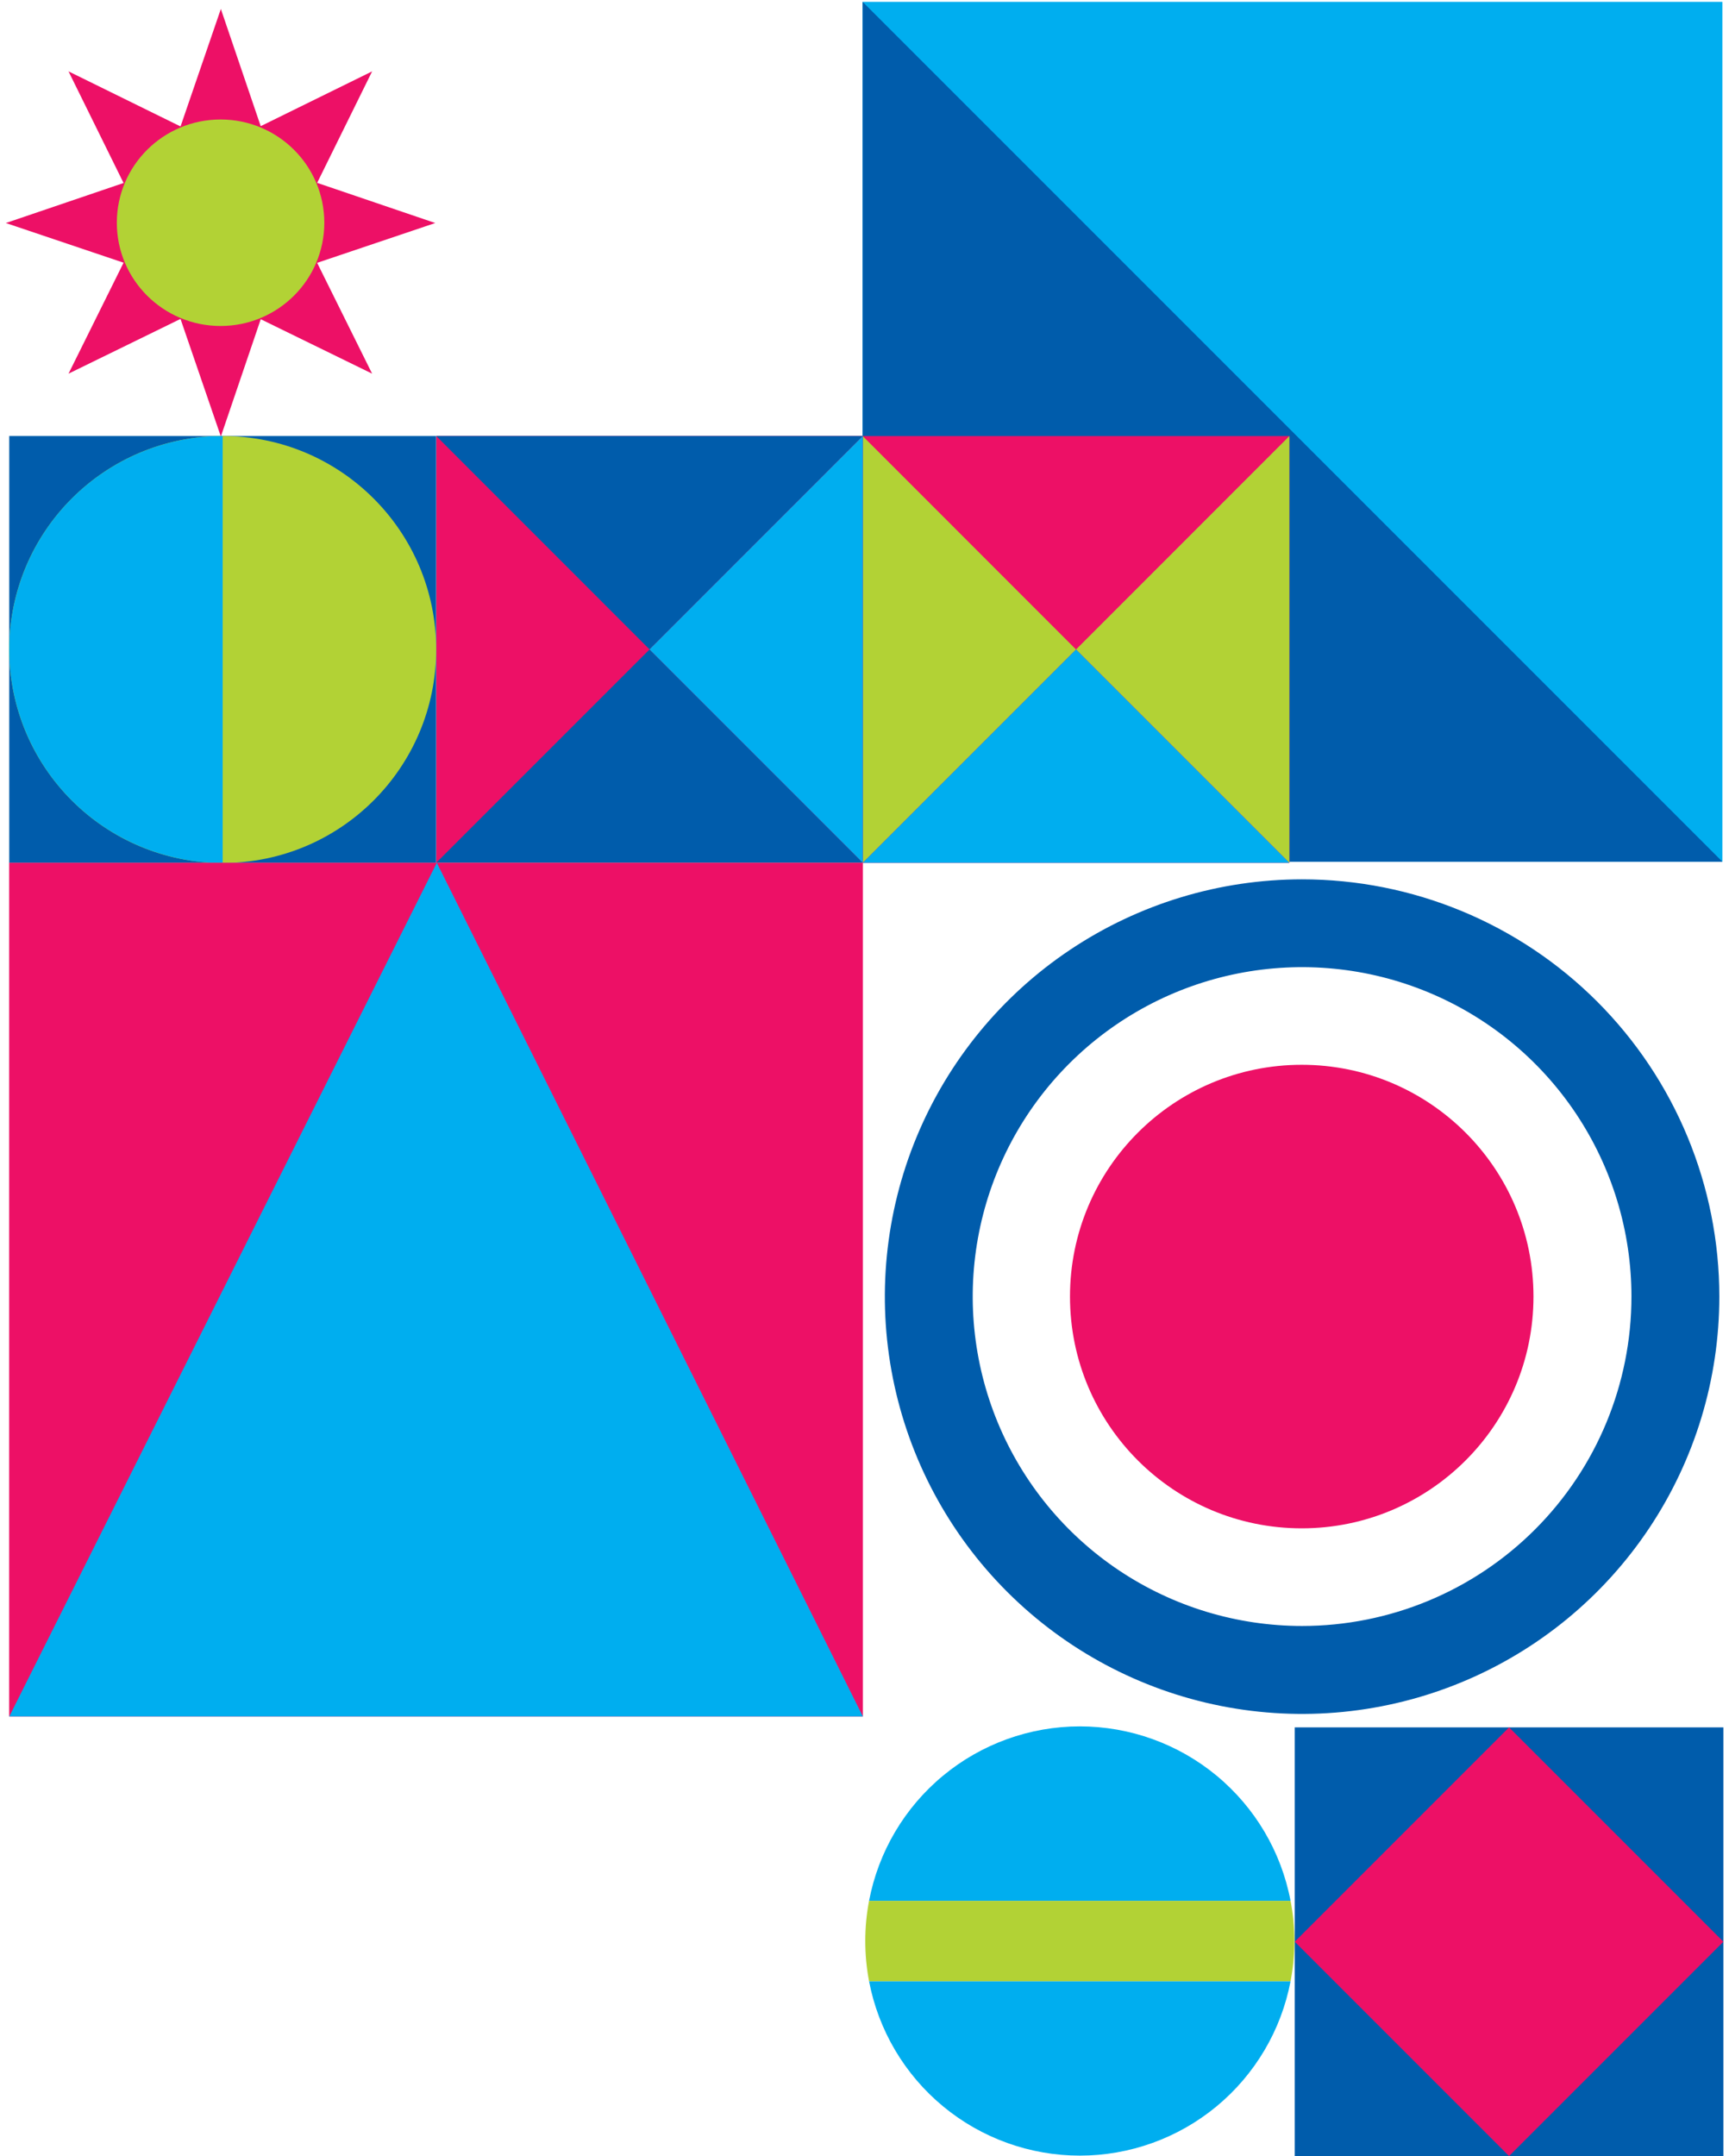
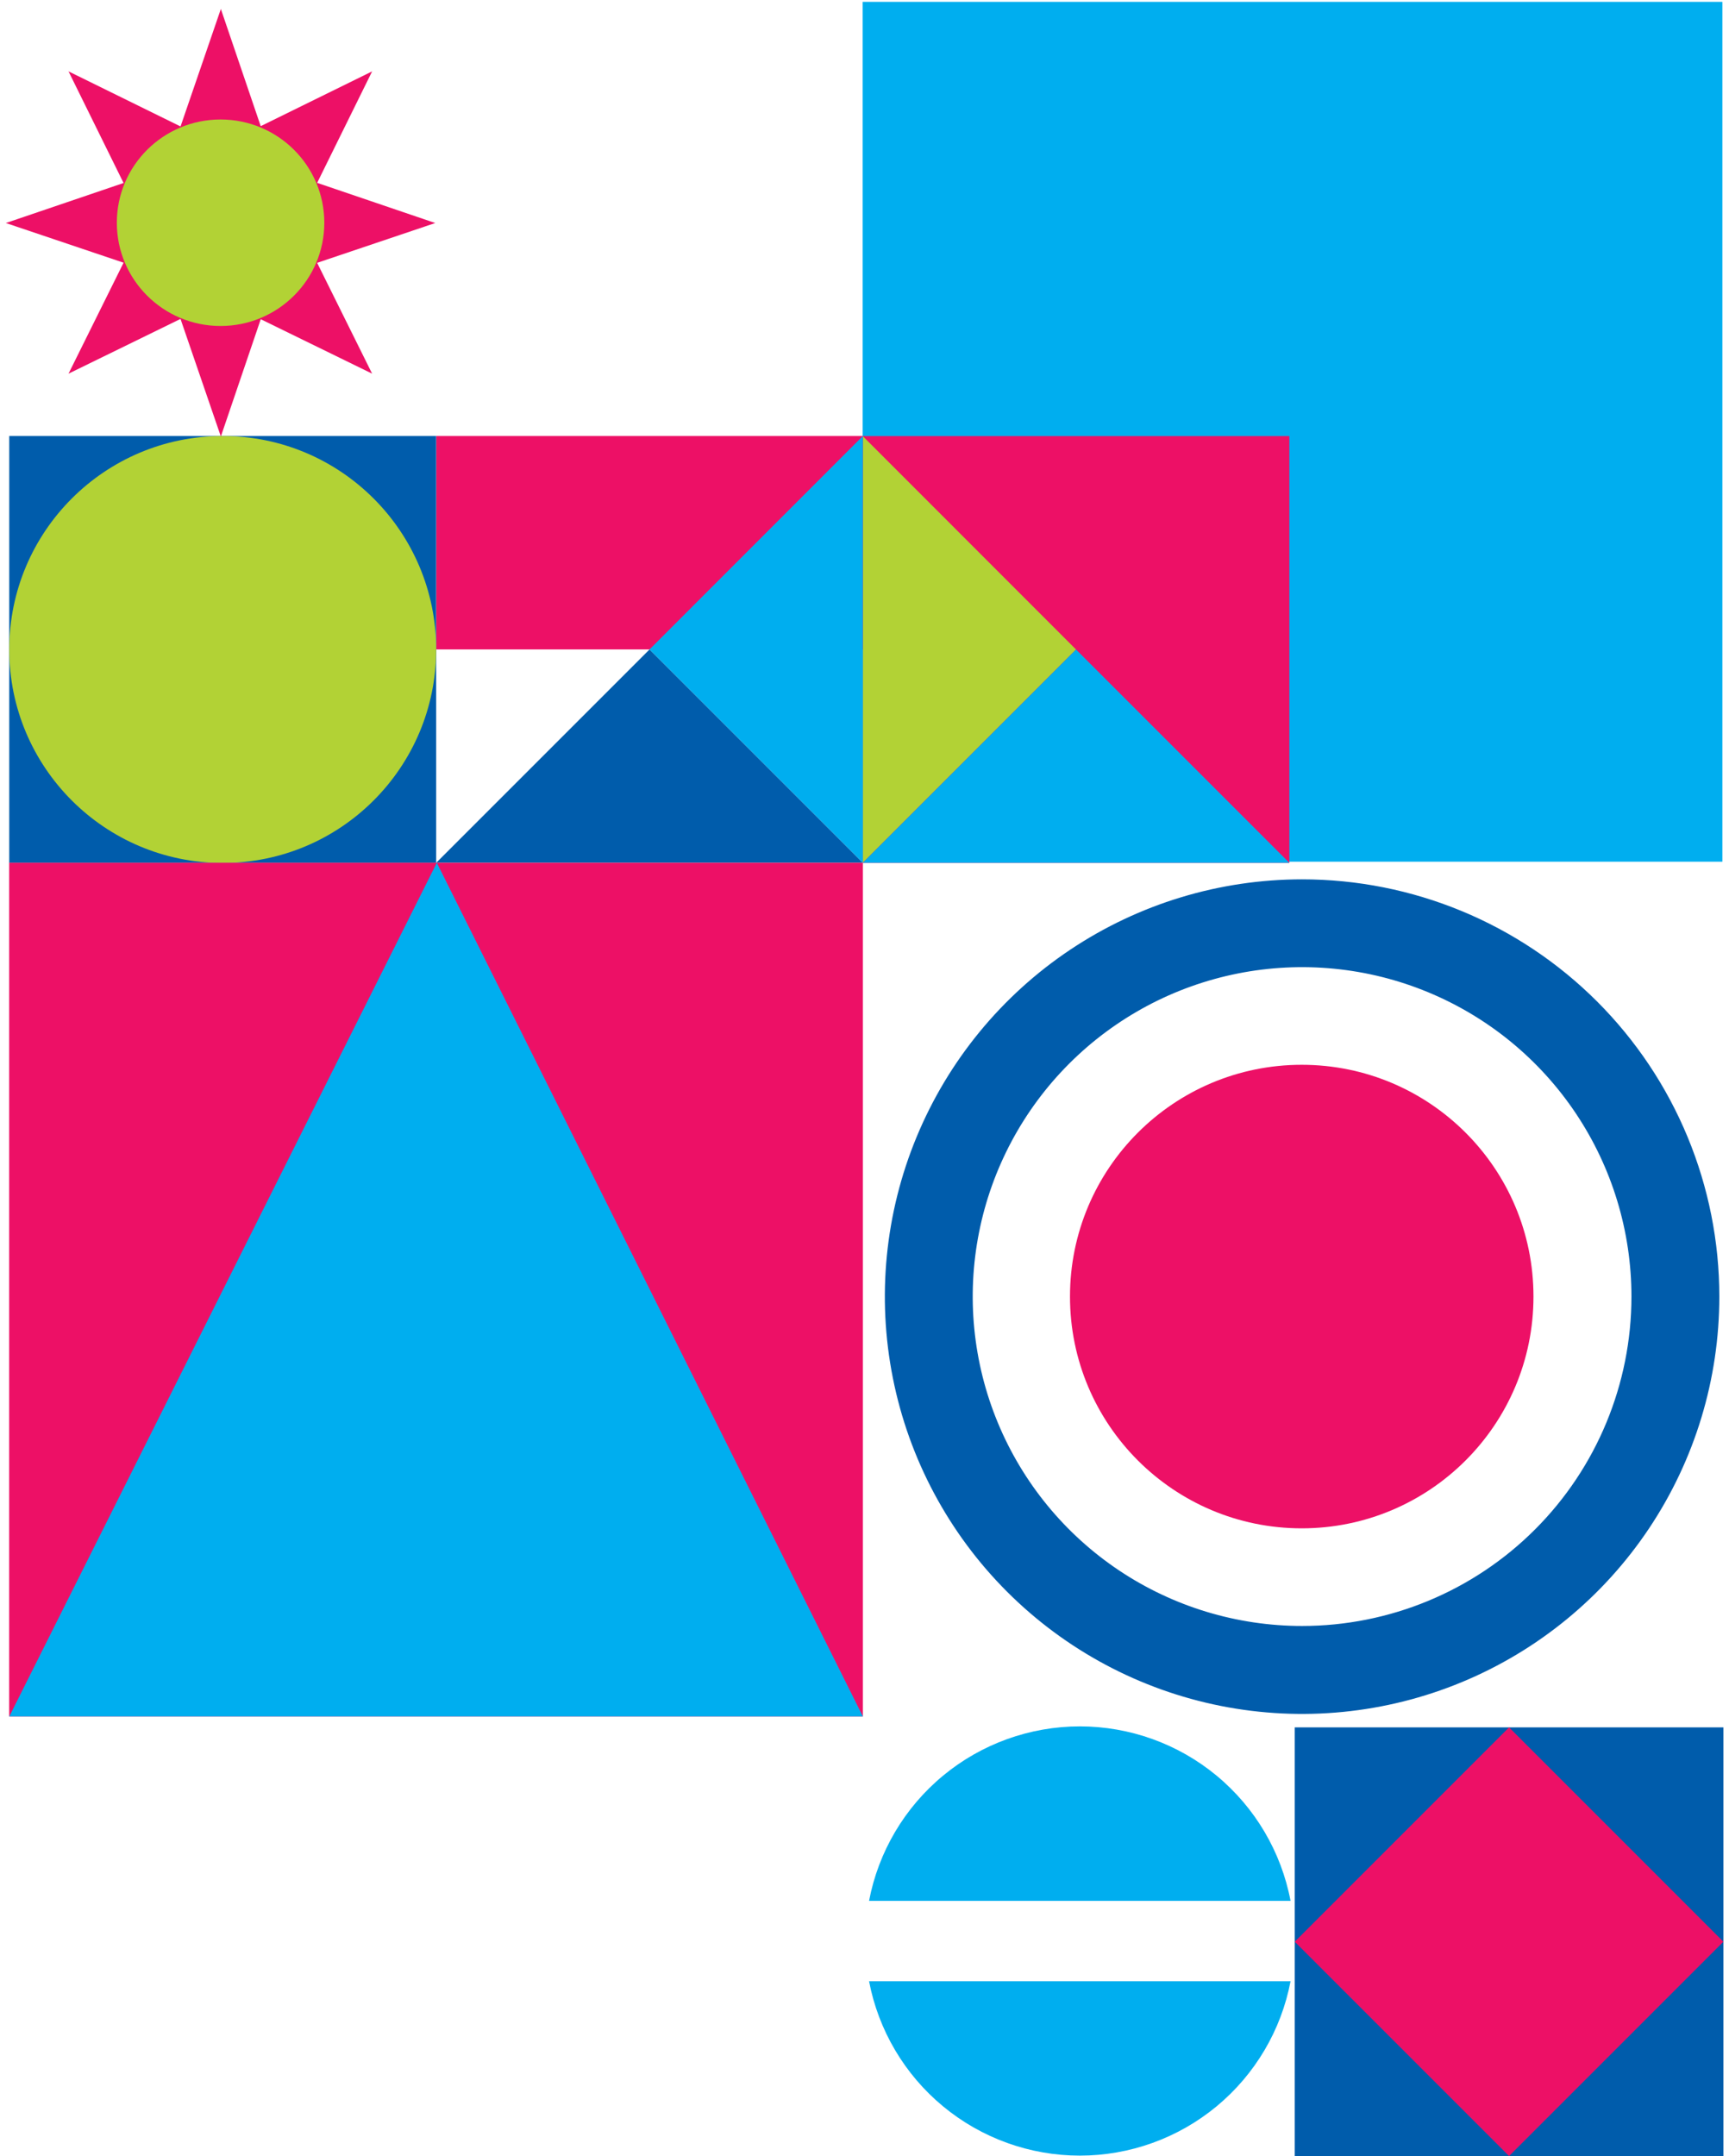
<svg xmlns="http://www.w3.org/2000/svg" width="243" height="303" viewBox="0 0 243 303" fill="none">
  <path d="M242.07 121.09H181.65H121.24V60.67V0.26H181.65H242.07V60.67V121.09Z" fill="#00AEEF" />
-   <path d="M242.07 121.09H181.65H121.24V60.67V0.26L242.07 121.09Z" fill="#005CAB" />
  <path d="M181.21 121.25H151.23H121.25V91.27V61.28H151.23H181.21V91.27V121.25Z" fill="#ED1066" />
  <path d="M121.25 61.28V91.27V121.25L151.23 91.27L121.25 61.28Z" fill="#B2D235" />
-   <path d="M151.23 91.27L181.21 121.25V91.27V61.28L151.23 91.27Z" fill="#B2D235" />
  <path d="M121.25 121.25H151.23H181.21L151.23 91.27L121.25 121.25Z" fill="#00AEEF" />
-   <path d="M121.27 61.27V91.26V121.24H91.29H61.31V91.26V61.27H91.29H121.27Z" fill="#ED1066" />
+   <path d="M121.27 61.27V91.26H91.29H61.31V91.26V61.27H91.29H121.27Z" fill="#ED1066" />
  <path d="M61.31 121.24H91.29H121.27L91.29 91.26L61.31 121.24Z" fill="#005CAB" />
-   <path d="M91.29 91.26L121.27 61.27H91.29H61.31L91.29 91.26Z" fill="#005CAB" />
  <path d="M121.27 121.24V91.26V61.27L91.29 91.26L121.27 121.24Z" fill="#00AEEF" />
  <path d="M61.3 61.27H1.3V121.27H61.3V61.27Z" fill="#005CAB" />
  <path d="M31.3 121.27C47.869 121.27 61.3 107.839 61.3 91.27C61.3 74.701 47.869 61.27 31.3 61.27C14.732 61.27 1.3 74.701 1.3 91.27C1.3 107.839 14.732 121.27 31.3 121.27Z" fill="#B2D235" />
-   <path d="M1.3 91.27C1.3 99.227 4.461 106.857 10.087 112.483C15.713 118.109 23.344 121.27 31.3 121.27V61.27C23.344 61.27 15.713 64.431 10.087 70.057C4.461 75.683 1.3 83.314 1.3 91.27Z" fill="#00AEEF" />
  <path d="M242.21 242.74H181.97V302.98H242.21V242.74Z" fill="#005CAB" />
  <path d="M212.09 302.98L197.03 287.92L181.97 272.86L197.03 257.8L212.09 242.74L227.15 257.8L242.21 272.86L227.15 287.92L212.09 302.98Z" fill="#ED1066" />
  <path d="M61.28 121.24H1.29V241.2H61.28H121.27V181.22V121.24H61.28Z" fill="#ED1066" />
  <path d="M61.39 121.24L121.27 241.2H61.26H1.31L61.39 121.24Z" fill="#00AEEF" />
  <path d="M183 123.57C171.402 123.57 160.064 127.009 150.42 133.453C140.777 139.897 133.261 149.056 128.823 159.772C124.385 170.487 123.224 182.279 125.487 193.654C127.751 205.029 133.337 215.478 141.539 223.678C149.741 231.879 160.19 237.463 171.566 239.725C182.942 241.986 194.732 240.823 205.447 236.383C216.162 231.944 225.32 224.426 231.762 214.781C238.204 205.137 241.642 193.798 241.64 182.2C241.64 174.5 240.123 166.875 237.176 159.761C234.229 152.647 229.909 146.183 224.464 140.739C219.019 135.294 212.554 130.976 205.44 128.03C198.325 125.084 190.7 123.569 183 123.57ZM183 228.49C173.845 228.49 164.895 225.775 157.283 220.689C149.67 215.602 143.737 208.373 140.233 199.914C136.73 191.456 135.813 182.149 137.599 173.169C139.385 164.19 143.794 155.942 150.268 149.468C156.742 142.994 164.99 138.586 173.969 136.8C182.949 135.013 192.256 135.93 200.714 139.434C209.173 142.937 216.402 148.87 221.489 156.483C226.575 164.095 229.29 173.045 229.29 182.2C229.29 194.477 224.413 206.251 215.732 214.932C207.051 223.613 195.277 228.49 183 228.49Z" fill="#005CAB" />
  <path d="M182.95 214.77C200.938 214.77 215.52 200.188 215.52 182.2C215.52 164.212 200.938 149.63 182.95 149.63C164.962 149.63 150.38 164.212 150.38 182.2C150.38 200.188 164.962 214.77 182.95 214.77Z" fill="#ED1066" />
  <path d="M38.19 24.07L9.63 10.03L23.68 38.52L52.3 52.51L38.19 24.07Z" fill="#ED1066" />
  <path d="M31 41.51L0.82 31.34L31 21.08L61.17 31.34L31 41.51Z" fill="#ED1066" />
  <path d="M41.26 31.3L31.04 61.34L20.73 31.3L31.04 1.26L41.26 31.3Z" fill="#ED1066" />
  <path d="M23.74 24.07L52.3 10.03L38.25 38.52L9.63 52.51L23.74 24.07Z" fill="#ED1066" />
  <path d="M31 45.81C39.052 45.81 45.58 39.314 45.58 31.3C45.58 23.286 39.052 16.79 31 16.79C22.948 16.79 16.42 23.286 16.42 31.3C16.42 39.314 22.948 45.81 31 45.81Z" fill="#B2D235" />
  <path d="M151.76 302.92C158.778 302.919 165.575 300.47 170.982 295.996C176.388 291.522 180.065 285.303 181.38 278.41H122.14C123.457 285.302 127.134 291.52 132.54 295.994C137.947 300.467 144.743 302.917 151.76 302.92Z" fill="#00AEEF" />
  <path d="M151.76 242.6C144.742 242.604 137.944 245.054 132.538 249.53C127.131 254.005 123.454 260.226 122.14 267.12H181.38C180.069 260.224 176.393 254.002 170.986 249.525C165.579 245.049 158.78 242.6 151.76 242.6Z" fill="#00AEEF" />
-   <path d="M121.61 272.76C121.608 274.656 121.786 276.548 122.14 278.41H181.38C182.1 274.681 182.1 270.849 181.38 267.12H122.14C121.786 268.979 121.608 270.868 121.61 272.76Z" fill="#B2D235" />
</svg>